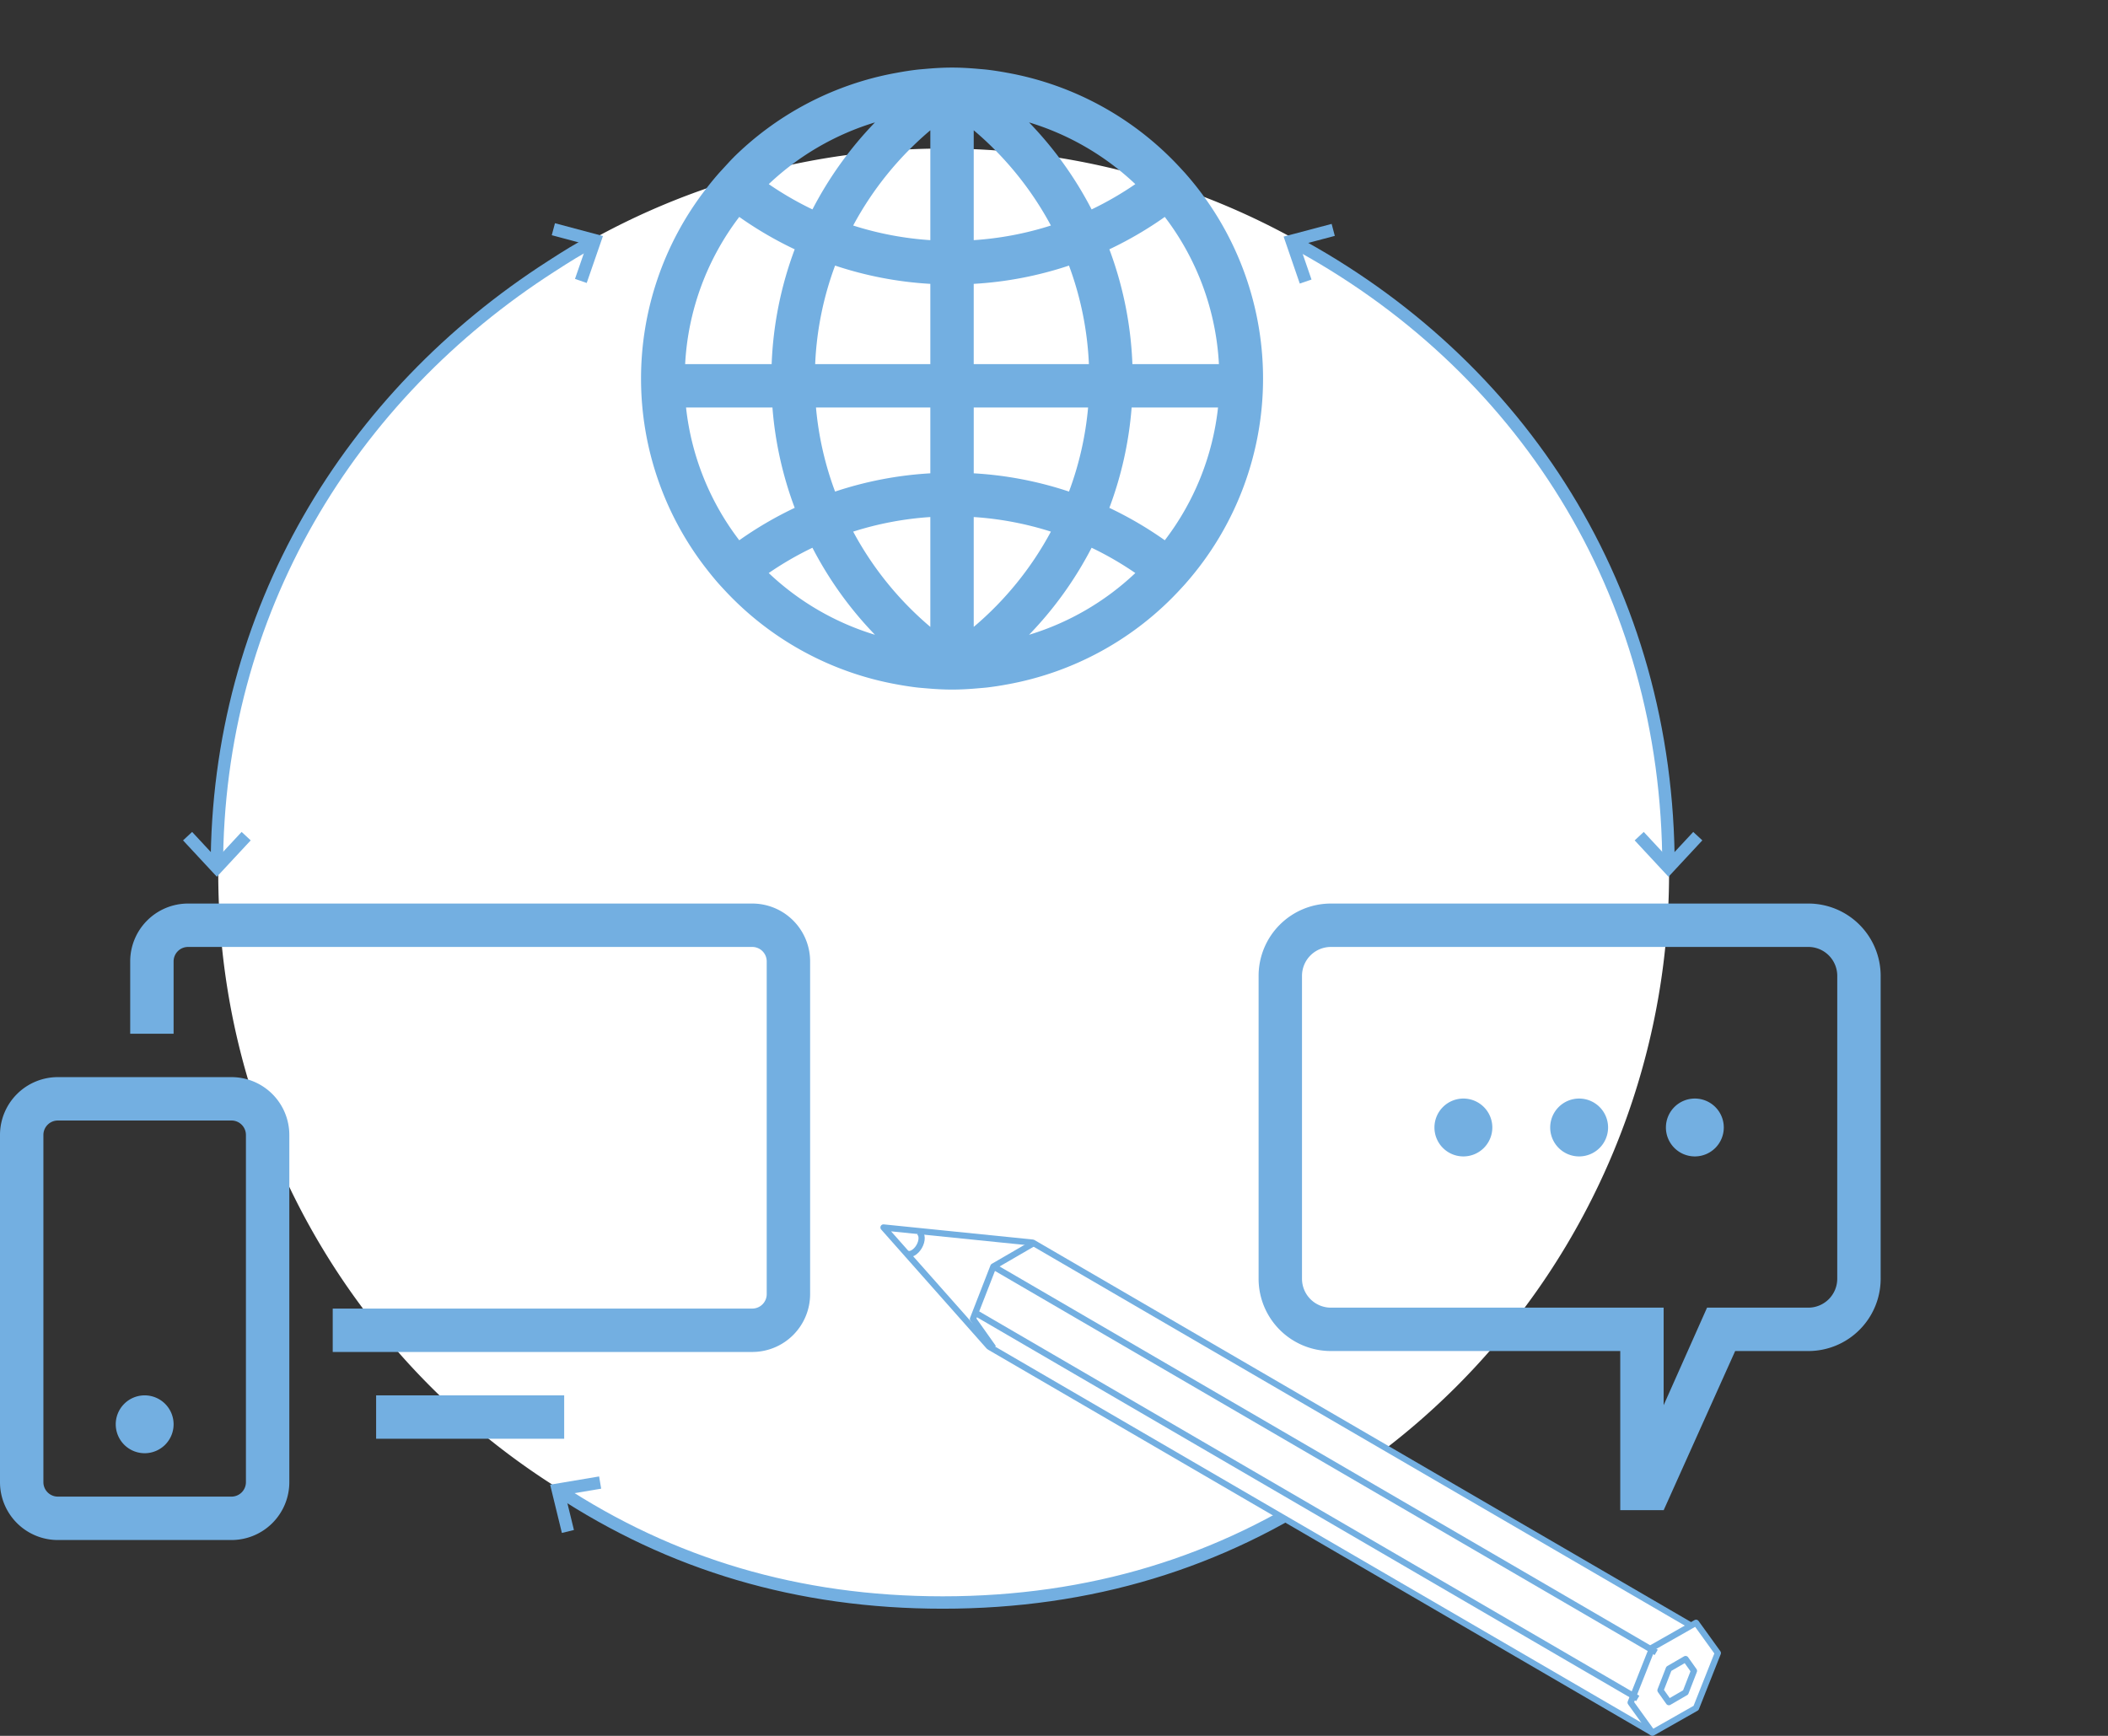
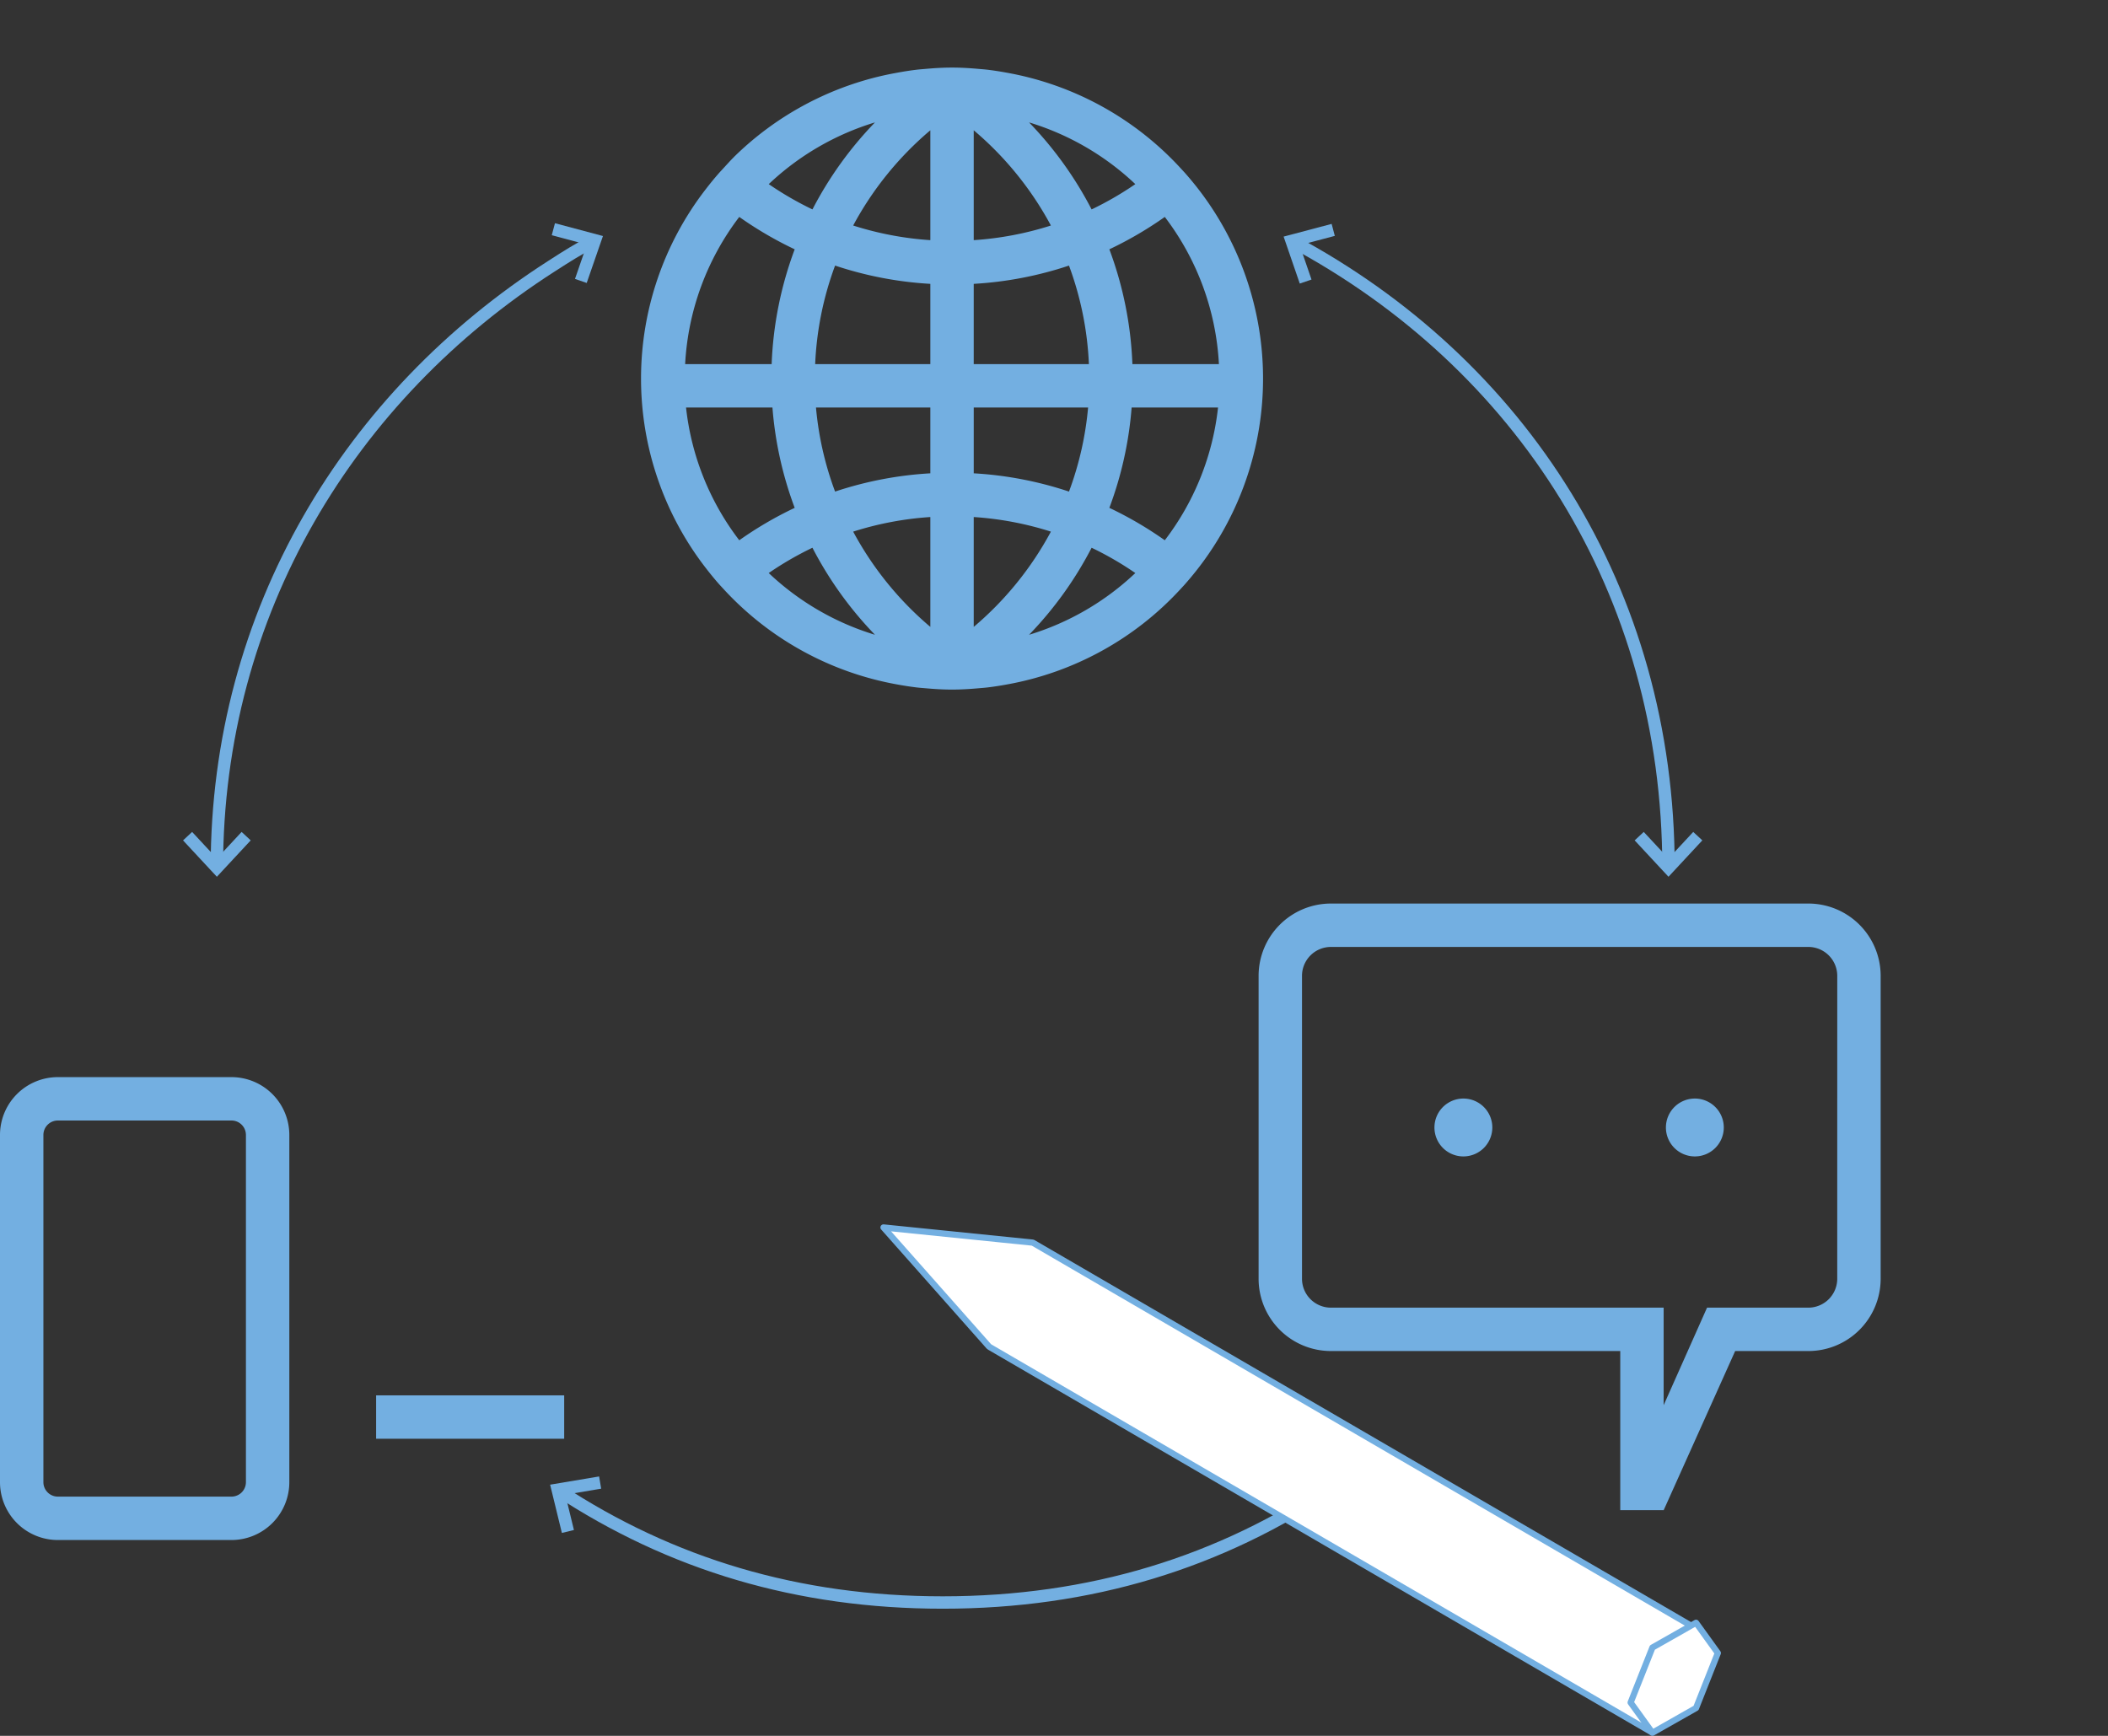
<svg xmlns="http://www.w3.org/2000/svg" width="340" height="280" viewBox="0 0 340 280">
  <rect x="0" y="0" width="340" height="280" fill="#333333" stroke="none" />
  <defs>
    <style>.cls-1{fill:#fff;}.cls-2,.cls-4{fill:none;stroke:#73afe1;}.cls-2{stroke-width:2px;}.cls-3{fill:#73afe1;}.cls-4{stroke-linejoin:round;}</style>
  </defs>
  <title>connect-02</title>
  <g id="_1" data-name="1">
-     <path class="cls-1" d="M269.205,140.969A117,117,0,1,0,152.22,257.961,117.131,117.131,0,0,0,269.205,140.969" />
    <path class="cls-2" d="M95.955,38.76c-2.853,1.516-4.339,2.457-7.045,4.2-32.446,20.834-53.931,55.684-53.931,97" />
    <polyline class="cls-2" points="89.252 36.974 95.954 38.761 93.686 45.316" />
    <polyline class="cls-2" points="39.703 134.875 34.979 139.956 30.256 134.875" />
    <path class="cls-2" d="M269.112,139.955c0-44.692-23.836-81.375-60.783-101.1" />
    <polyline class="cls-2" points="273.836 134.875 269.112 139.956 264.389 134.875" />
    <polyline class="cls-2" points="210.587 45.416 208.33 38.856 215.036 37.082" />
    <path class="cls-2" d="M89.955,240.292c18.254,12.03,38.762,18.2,62.09,18.2,23.838,0,44.795-6.465,63.291-18.982" />
    <polyline class="cls-2" points="91.598 247.032 89.955 240.292 96.797 239.144" />
    <polyline class="cls-2" points="208.481 238.446 215.336 239.511 213.776 246.27" />
    <path class="cls-3" d="M110.652,65.734h13.936a59.063,59.063,0,0,0,3.59,16.185,59.64,59.64,0,0,0-8.941,5.227,42.843,42.843,0,0,1-8.585-21.412m17.526-25.52a59.181,59.181,0,0,0-3.718,18.519H110.507a42.856,42.856,0,0,1,8.73-23.742,59.687,59.687,0,0,0,8.941,5.223m12.947-20.47a59.594,59.594,0,0,0-10.084,14.035,52.429,52.429,0,0,1-7.049-4.079,43.133,43.133,0,0,1,17.133-9.956m0,82.648a43.139,43.139,0,0,1-17.136-9.958,52.345,52.345,0,0,1,7.049-4.081,59.542,59.542,0,0,0,10.087,14.039M150.054,83.4V101.12a52.752,52.752,0,0,1-12.445-15.366A52.075,52.075,0,0,1,150.054,83.4m0-17.665V76.348a59.16,59.16,0,0,0-15.363,2.946,51.9,51.9,0,0,1-3.081-13.56Zm0-19.946V58.733H131.479a51.991,51.991,0,0,1,3.212-15.894,59.163,59.163,0,0,0,15.363,2.949m0-24.773V38.737a52.079,52.079,0,0,1-12.445-2.36,52.775,52.775,0,0,1,12.445-15.362m26.012,12.764a59.519,59.519,0,0,0-10.087-14.035A43.128,43.128,0,0,1,183.117,29.7a52.318,52.318,0,0,1-7.05,4.079m6.578,24.954a59.208,59.208,0,0,0-3.716-18.519,59.858,59.858,0,0,0,8.941-5.223A42.866,42.866,0,0,1,196.6,58.733Zm-3.716,23.186a59.029,59.029,0,0,0,3.592-16.185h13.936a42.878,42.878,0,0,1-8.587,21.412,59.9,59.9,0,0,0-8.941-5.227m-2.862,6.434a52.482,52.482,0,0,1,7.05,4.081,43.143,43.143,0,0,1-17.137,9.958,59.542,59.542,0,0,0,10.087-14.039M157.052,83.4A52.092,52.092,0,0,1,169.5,85.754a52.775,52.775,0,0,1-12.447,15.366ZM175.5,65.734a52.063,52.063,0,0,1-3.082,13.56,59.176,59.176,0,0,0-15.364-2.946V65.734ZM157.052,45.788a59.179,59.179,0,0,0,15.364-2.949,52.021,52.021,0,0,1,3.213,15.894H157.052ZM169.5,36.377a52.1,52.1,0,0,1-12.447,2.36V21.015A52.8,52.8,0,0,1,169.5,36.377M162.438,110.4A50,50,0,0,0,190.444,94.98c.292-.322.6-.636.875-.967a49.973,49.973,0,0,0,0-65.894c-.284-.332-.592-.652-.89-.978a49.99,49.99,0,0,0-28-15.407c-1.073-.2-2.156-.369-3.255-.5-.425-.047-.855-.078-1.284-.116-1.432-.129-2.872-.218-4.339-.218s-2.908.089-4.336.218c-.43.038-.861.069-1.287.117-1.1.128-2.179.3-3.252.5-.776.14-1.547.292-2.311.466A50.058,50.058,0,0,0,118.372,25.33l0,.005c-.565.561-1.093,1.157-1.632,1.74-.322.356-.656.7-.968,1.066-.692.794-1.351,1.614-1.993,2.447a.361.361,0,0,0-.025.033,49.913,49.913,0,0,0,0,60.893v0a.446.446,0,0,1,.034.042c.641.832,1.295,1.644,1.984,2.435.308.357.636.7.955,1.05a50.016,50.016,0,0,0,27.95,15.358c1.078.2,2.165.369,3.265.5.42.046.848.078,1.273.114,1.431.129,2.877.219,4.343.219s2.912-.09,4.346-.219c.425-.036.85-.068,1.271-.114,1.1-.129,2.189-.3,3.267-.5" />
    <path class="cls-3" d="M296.329,206.263a4.667,4.667,0,0,1-4.665,4.667H275.33l-7,15.734V210.93H214.666A4.666,4.666,0,0,1,210,206.263V157.411a4.666,4.666,0,0,1,4.667-4.666h77a4.666,4.666,0,0,1,4.665,4.666Zm-4.665-60.517h-77A11.664,11.664,0,0,0,203,157.411v48.852a11.664,11.664,0,0,0,11.666,11.665h46.665v25.667H268.3l.032.012,11.534-25.679h11.8a11.665,11.665,0,0,0,11.666-11.665V157.411a11.665,11.665,0,0,0-11.666-11.665" />
-     <path class="cls-3" d="M121.331,145.746h-91A9.334,9.334,0,0,0,21,155.08v11.666h7V155.08a2.33,2.33,0,0,1,2.332-2.333h91a2.33,2.33,0,0,1,2.332,2.333v53.666a2.331,2.331,0,0,1-2.332,2.332H53.666v7h67.665a9.334,9.334,0,0,0,9.333-9.332V155.08a9.334,9.334,0,0,0-9.333-9.334" />
    <rect class="cls-3" x="60.665" y="225.077" width="30.333" height="6.999" />
-     <path class="cls-3" d="M23.333,225.078A4.666,4.666,0,1,0,28,229.743a4.668,4.668,0,0,0-4.667-4.665" />
    <path class="cls-3" d="M39.665,239.077a2.331,2.331,0,0,1-2.333,2.333h-28A2.331,2.331,0,0,1,7,239.077v-56a2.33,2.33,0,0,1,2.332-2.333h28a2.33,2.33,0,0,1,2.333,2.333Zm-2.333-65.332h-28A9.334,9.334,0,0,0,0,183.079v56a9.333,9.333,0,0,0,9.332,9.333h28a9.334,9.334,0,0,0,9.333-9.333v-56a9.334,9.334,0,0,0-9.333-9.334" />
    <polygon class="cls-1" points="159.49 217.172 159.653 217.294 266.545 279.501 273.473 262.645 166.573 200.44 142.5 197.993 159.49 217.172" />
    <polyline class="cls-4" points="273.473 262.646 166.573 200.44 142.5 197.994 159.49 217.173 159.653 217.295 266.545 279.5" />
    <polygon class="cls-1" points="266.519 265.756 263.005 274.625 266.519 279.5 273.555 275.509 277.072 266.639 273.555 261.763 266.519 265.756" />
    <polygon class="cls-4" points="273.555 275.509 277.071 266.639 273.555 261.762 266.519 265.756 263.005 274.626 266.519 279.5 273.555 275.509" />
-     <path class="cls-4" d="M148.192,198.724c.587.342.614,1.392.062,2.346s-1.47,1.453-2.055,1.114m11.046,9.527,106.91,62.255M160.218,204.279,267.13,266.534M166.793,200.48l-6.573,3.81-3.292,8.464,3.292,4.654M271.869,273l1.353-3.484-1.353-1.907-2.7,1.566-1.351,3.481,1.351,1.909Z" />
    <path class="cls-3" d="M236.029,186.535a4.667,4.667,0,1,0-4.666-4.667,4.664,4.664,0,0,0,4.666,4.667" />
-     <path class="cls-3" d="M254.7,186.535a4.667,4.667,0,1,0-4.667-4.667,4.664,4.664,0,0,0,4.667,4.667" />
    <path class="cls-3" d="M273.363,186.535a4.667,4.667,0,1,0-4.667-4.667,4.664,4.664,0,0,0,4.667,4.667" />
  </g>
</svg>